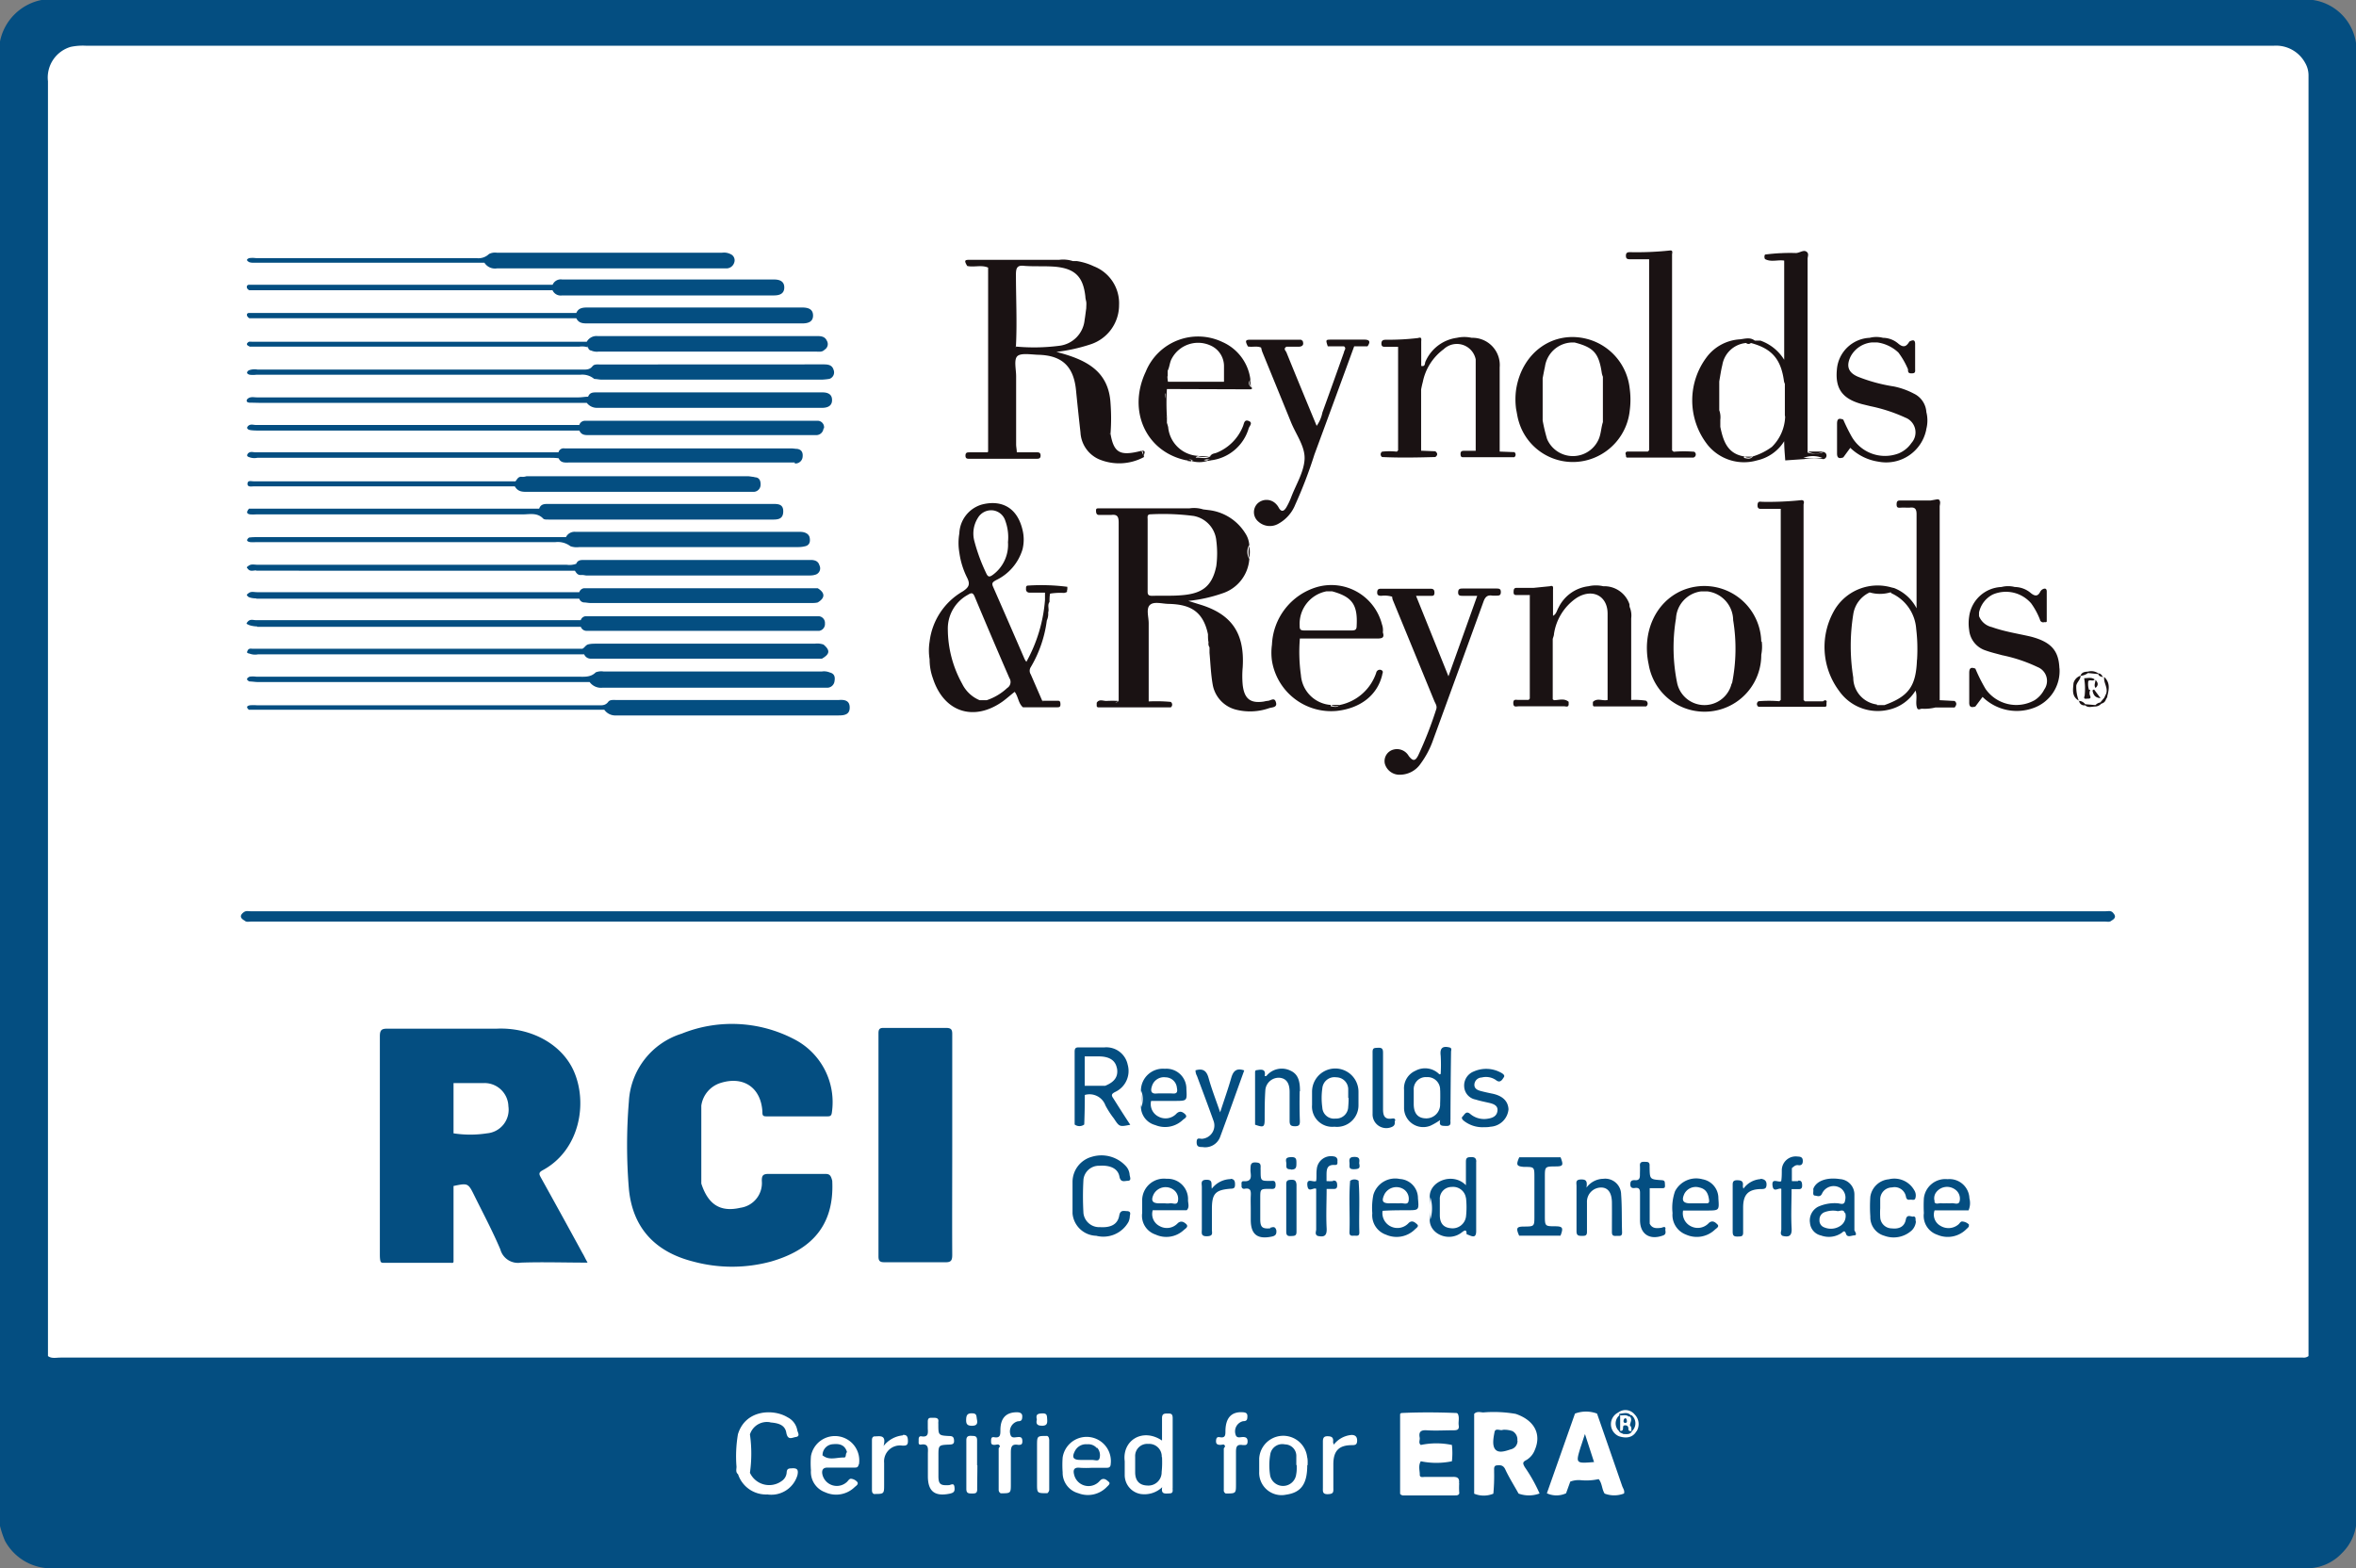
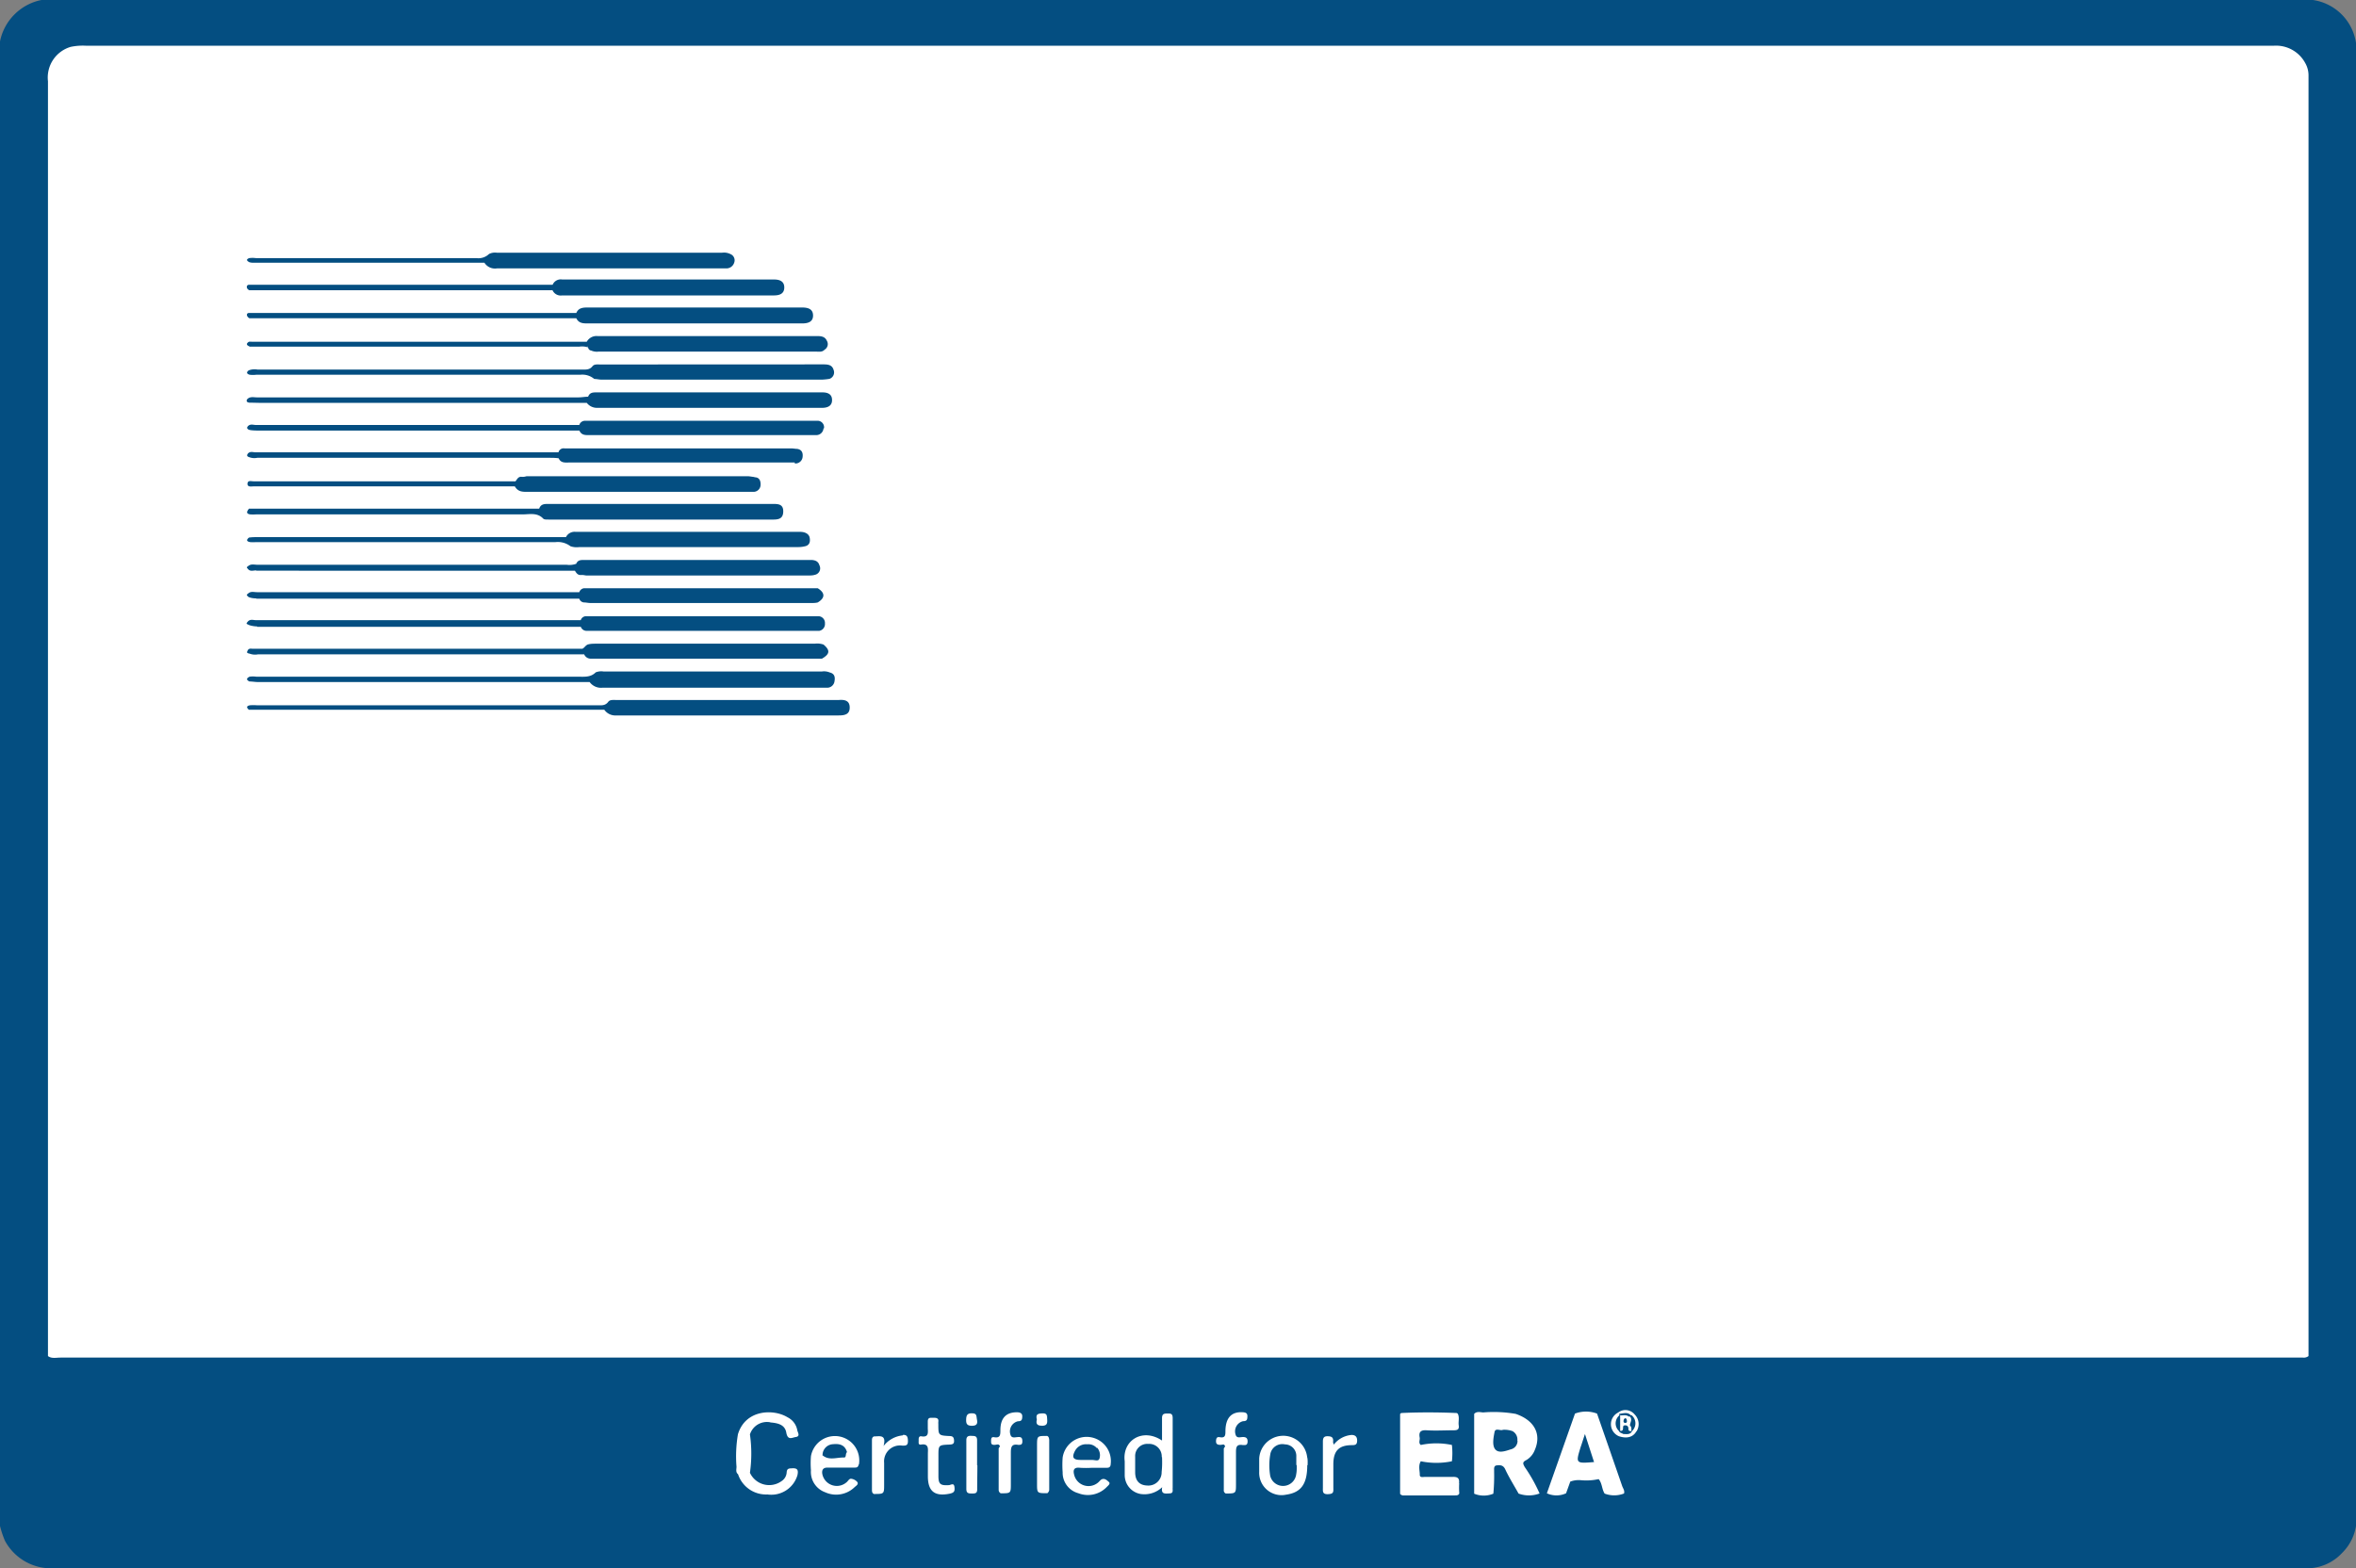
<svg xmlns="http://www.w3.org/2000/svg" viewBox="0 0 245.61 163.52">
  <rect x="0" y="0" width="245.61" height="163.52" fill="#808080" stroke="none" />
  <defs>
    <style>.cls-1,.cls-3{fill:#044e81;}.cls-2{fill:#fff;}.cls-2,.cls-3,.cls-4{fill-rule:evenodd;}.cls-4{fill:#1a1213;}</style>
  </defs>
  <title>logo reynolds</title>
  <g id="Layer_2" data-name="Layer 2">
    <g id="dms">
      <g id="reynolds-and-reynolds-dms-integration">
        <path id="reynolds-background-blue" class="cls-1" d="M245.61,4.48V159.1a5.08,5.08,0,0,1-1.47,2.83,5,5,0,0,1-3.73,1.58H5.51a5.47,5.47,0,0,1-5-2.88A10.53,10.53,0,0,1,0,159.1V4.32A5.51,5.51,0,0,1,4.32,0h236.8A5.31,5.31,0,0,1,245.61,4.48Z" />
        <path id="reynolds-background-white" class="cls-2" d="M5,141.38c0-.23,0-.46,0-.69q0-66.11,0-132.22A3.33,3.33,0,0,1,7.36,4.89,6.06,6.06,0,0,1,9,4.77H219.57q8.72,0,17.45,0a3.45,3.45,0,0,1,3.28,1.77,2.6,2.6,0,0,1,.36,1.32c0,.29,0,.57,0,.85V140.53c0,.28,0,.56,0,.85a.8.8,0,0,1-.58.16H6.31C5.86,141.54,5.38,141.67,5,141.38Z" />
-         <path id="reynolds-shape-blue" class="cls-3" d="M220.27,95.89l-.13.08c-.22.21-.49.11-.74.11H26.21c-.24,0-.52.1-.73-.11l-.13-.08c-.34-.24-.3-.49,0-.74s.53-.14.8-.14H219.47c.27,0,.57-.11.8.14S220.61,95.64,220.27,95.89Z" />
        <path id="reynolds-crest-blue" class="cls-1" d="M88.58,73.78c0,.73-.57.81-1.16.81q-11.58,0-23.17,0A1.4,1.4,0,0,1,63,74l-.62,0H26.64c-.23,0-.46,0-.69,0-.3-.25-.23-.42.13-.47a5.1,5.1,0,0,1,.69,0H62.23c.43,0,.86.08,1.18-.36.17-.23.51-.19.8-.19H87.45C88,72.94,88.59,73,88.58,73.78ZM26.08,53.63a4.43,4.43,0,0,0,.62,0H54.47c.74,0,1.53-.22,2.16.44.11.12.39.09.6.1s.67,0,1,0H80.46c.57,0,1.15,0,1.19-.78s-.44-.85-1-.85H57.16c-.4,0-.78,0-.95.49-.31,0-.62,0-.92,0H26.88c-.31,0-.61,0-.92,0C25.66,53.39,25.7,53.57,26.08,53.63ZM62.57,38c-.28,0-.62-.05-.8.18-.31.4-.71.35-1.12.35H26.84a1.69,1.69,0,0,0-.9.08h0c-.32.22-.18.39.09.46a2.92,2.92,0,0,0,.69,0q16.89,0,33.78,0a1.92,1.92,0,0,1,1.45.44c.25,0,.51.07.76.07h23a6.7,6.7,0,0,0,.76-.08.71.71,0,0,0,.43-.94c-.15-.52-.58-.57-1.05-.57ZM86.74,41.7c0-.6-.44-.79-1-.79H62.2c-.38,0-.72,0-.89.45-.33,0-.66.07-1,.07H26.79c-.3,0-.62-.09-.9.09s-.24.49.22.46L27,42H55.61l5.56,0a1.33,1.33,0,0,0,1,.52q11.76,0,23.53,0C86.32,42.52,86.75,42.29,86.74,41.7ZM26,33.18c.28,0,.56,0,.84,0H44.48l15.6,0c.26.55.75.54,1.25.54H83.62c.6,0,1.15-.15,1.14-.84s-.56-.82-1.16-.82H61.23c-.49,0-.93.05-1.15.57l-.85,0H26.88c-.31,0-.61,0-.92,0S25.67,33,26,33.18Zm0,37.87c.3,0,.61.06.91.06H60.62l.85,0a1.46,1.46,0,0,0,1.33.59q11.49,0,23,0h.38A.77.77,0,0,0,87,71c.07-.41,0-.77-.5-.89a1.53,1.53,0,0,0-.83-.1H62.93a1.55,1.55,0,0,0-.83.09c-.54.55-1.24.45-1.92.45H26.71a2.66,2.66,0,0,0-.69,0C25.75,70.68,25.6,70.85,26,71.05Zm59.9-26.39a.68.68,0,0,0-.74-.79c-.1,0-.2,0-.31,0H61.32c-.1,0-.2,0-.31,0a.62.62,0,0,0-.62.44c-.33,0-.67,0-1,0H26.7c-.29,0-.62-.15-.87.14-.11.14-.08.24.07.33s.59.1.89.11H52.85l7.55,0c.24.55.73.47,1.19.47H85A.76.76,0,0,0,85.85,44.66ZM26,30.26c.31,0,.62,0,.92,0H56.68c.31,0,.62,0,.92,0a.43.43,0,0,0-.13-.13.28.28,0,0,1,.13.13.93.93,0,0,0,1,.54H80.69c.59,0,1.07-.18,1.07-.83s-.49-.83-1.07-.83H58.61a.92.92,0,0,0-1,.55l-.92,0H26.88c-.31,0-.61,0-.92,0S25.64,30.12,26,30.26ZM59,56H26.87c-.31,0-.61,0-.92.05-.31.26-.22.41.13.47a4.06,4.06,0,0,0,.61,0q15.61,0,31.23,0a2.17,2.17,0,0,1,1.55.43,2,2,0,0,0,.91.09H83c.28,0,.56,0,.84-.07.54-.08.65-.46.57-.9s-.53-.62-1-.62H60A1,1,0,0,0,59,56Zm23.86-7.68a.75.75,0,0,0,.81-.67c.05-.41-.06-.77-.56-.85-.2,0-.41-.05-.61-.05H59.39c-.18,0-.36,0-.54,0a.55.55,0,0,0-.63.41c-.31,0-.61,0-.92,0H26.67c-.28,0-.62-.15-.85.16-.09.14-.08.26.1.32a1.53,1.53,0,0,0,.9.09H57.24c.33,0,.66,0,1,.05.23.52.69.44,1.12.44H82.85ZM26,27.34a1.7,1.7,0,0,0,.3.05H50.5a1.3,1.3,0,0,0,1.32.59H75.65a.85.85,0,0,0,.89-.6.7.7,0,0,0-.39-.89,1.52,1.52,0,0,0-.9-.14H51.81a1.39,1.39,0,0,0-.83.13,1.58,1.58,0,0,1-1.31.43h-23a2.72,2.72,0,0,0-.69,0C25.75,27,25.6,27.13,26,27.34Zm0,40.8a1.63,1.63,0,0,0,.9.08h33c.33,0,.67,0,1,0a.73.73,0,0,0,.62.45l.62,0H85c.23,0,.46,0,.69,0,.83-.48.87-.87.16-1.47a2,2,0,0,0-.91-.09H62.17c-.28,0-.56,0-.84.07s-.38.35-.62.46l-.23,0H26.38c-.19,0-.42-.08-.55.16S25.75,68.07,25.93,68.13Zm0-32c.28,0,.56,0,.84,0H60.4a2,2,0,0,1,.91.08.47.47,0,0,0-.14-.16.25.25,0,0,1,.14.16.37.37,0,0,0,.33.33,1.45,1.45,0,0,0,.75.11H85.09c.3,0,.62.07.87-.2a.68.68,0,0,0,.23-.95c-.2-.44-.62-.47-1-.47H62.32a1.16,1.16,0,0,0-1.15.59H26.25a1.85,1.85,0,0,0-.3,0C25.63,35.83,25.7,36,26,36.11Zm.75,26.28H59.39c.33,0,.66,0,1,0a.56.56,0,0,0,.48.39c.23,0,.46.06.69.06h23c.23,0,.46,0,.69-.06.78-.47.78-1,0-1.48-.2,0-.41,0-.61,0H61.48c-.21,0-.41,0-.61,0a.6.6,0,0,0-.48.41c-.33,0-.67,0-1,0H26.79c-.3,0-.62-.11-.89.11s-.17.19-.06.33S26.42,62.39,26.71,62.39Zm.08,2.93H59.55c.33,0,.67,0,1,0a.63.63,0,0,0,.63.42H85.34l.07,0A.72.72,0,0,0,86,65a.7.7,0,0,0-.61-.75c-.2,0-.41,0-.61,0H61.63c-.2,0-.41,0-.61,0a.59.59,0,0,0-.48.41c-.31,0-.61,0-.92,0H26.71c-.29,0-.62-.14-.87.14s-.1.24.05.33S26.49,65.31,26.79,65.31Zm-.1-5.85H59.93c.15.23.29.47.62.45s.41.05.61.05H84.27c.23,0,.45,0,.68-.07a.69.69,0,0,0,.47-1c-.12-.43-.48-.55-.91-.55H60.91c-.35,0-.68,0-.84.4a2.07,2.07,0,0,1-1,.1H26.82c-.3,0-.62-.1-.9.1s-.19.18-.09.32C26.07,59.62,26.4,59.47,26.69,59.47Zm51.94-9.74c.5,0,.64.38.62.8a.74.74,0,0,1-.76.72c-.18,0-.36,0-.54,0H55c-.54,0-1,0-1.33-.57l-6.18,0H26.85c-.15,0-.31,0-.46,0s-.61.1-.59-.28.39-.25.62-.25H53.74c.17-.21.28-.5.63-.47s.41-.06.61-.06H78C78.22,49.67,78.43,49.71,78.63,49.73ZM26,50.36h0Z" />
-         <path id="reynolds-rci-certified-interface" class="cls-3" d="M99.27,130.82c0,.58-.11.8-.75.78-2.11,0-4.22,0-6.33,0-.47,0-.61-.14-.61-.61q0-11.62,0-23.25c0-.42.1-.58.55-.57,2.16,0,4.32,0,6.49,0,.58,0,.66.21.65.72,0,3.83,0,7.67,0,11.5S99.25,127,99.27,130.82Zm18.25-4.55c-.34,0-.73-.17-.84.46-.16.92-.87,1.28-2,1.21a1.65,1.65,0,0,1-1.73-1.44,30.44,30.44,0,0,1,0-3.54,1.62,1.62,0,0,1,1.66-1.42c1.13-.08,1.94.29,2.09,1.13.12.63.51.46.84.44.48,0,.23-.42.22-.66a1.5,1.5,0,0,0-.36-.84,3.45,3.45,0,0,0-3.59-1,2.72,2.72,0,0,0-2,2.6c0,.49,0,1,0,1.46h0c0,.62,0,1.24,0,1.85a2.55,2.55,0,0,0,2.47,2.32,3,3,0,0,0,3.36-1.44,1.57,1.57,0,0,0,.14-.52C117.76,126.69,118,126.31,117.52,126.27ZM169,124.53a1.66,1.66,0,0,0-1.87-1.63,2.21,2.21,0,0,0-1.74.92c.09-.65,0-.87-.59-.85s-.45.36-.45.68c0,1.57,0,3.14,0,4.71,0,.45.19.49.55.49s.56,0,.54-.49c0-1,0-2,0-3a1.48,1.48,0,0,1,1.48-1.55c.72,0,1.11.56,1.12,1.56s0,2.06,0,3.09c0,.39.19.41.48.39s.59.11.58-.37C169.05,127.15,169.1,125.84,169,124.53ZM128.35,112.4c-.33,1.15-.73,2.27-1.15,3.57-.45-1.31-.89-2.43-1.21-3.59-.22-.79-.62-1-1.36-.79a1.2,1.2,0,0,0,.15.58c.58,1.56,1.17,3.12,1.73,4.69a1.39,1.39,0,0,1-1.2,1.87c-.27,0-.55-.17-.56.33s.23.53.61.53a1.66,1.66,0,0,0,1.85-1.09c.85-2.28,1.66-4.58,2.5-6.9C128.86,111.31,128.55,111.7,128.35,112.4ZM155.46,114c-.38-.08-.75-.16-1.12-.26s-.69-.28-.63-.74a.78.78,0,0,1,.75-.66,1.83,1.83,0,0,1,1.48.26c.47.39.69-.08.84-.3s-.19-.41-.39-.51a3.19,3.19,0,0,0-2.75-.08,1.57,1.57,0,0,0-1,1.59,1.45,1.45,0,0,0,1.2,1.34c.44.14.9.23,1.34.33s1,.25.93.84-.55.76-1.05.83a2.23,2.23,0,0,1-1.8-.51c-.44-.36-.59.1-.79.28s.08.41.22.51a3.14,3.14,0,0,0,2,.6c.23,0,.46,0,.69-.05a2,2,0,0,0,1.88-1.82C157.21,114.77,156.61,114.21,155.46,114Zm44,12.85c-.26,0-.67-.28-.78.3-.15.79-.76,1-1.46.92a1.21,1.21,0,0,1-1.21-1.17,7.51,7.51,0,0,1,0-.93h0c0-.31,0-.62,0-.92a1.24,1.24,0,0,1,1.23-1.25,1.2,1.2,0,0,1,1.45.95c.05.27.16.36.4.33s.46.1.57-.11a1,1,0,0,0-.11-.89,2.38,2.38,0,0,0-2.64-1.13,2.14,2.14,0,0,0-1.93,1.81,14.6,14.6,0,0,0,0,2.08,2,2,0,0,0,1.46,2,2.8,2.8,0,0,0,2.87-.57,1.5,1.5,0,0,0,.42-.89C199.64,127.13,199.81,126.8,199.41,126.83Zm-67,1.21c-.86.08-1.08-.1-1.08-.95s0-1.44,0-2.16c0-1,0-1,1-1,.3,0,.61.09.6-.43s-.28-.39-.56-.4c-1,0-1,0-1-1.09a3.37,3.37,0,0,1,0-.39c0-.34-.13-.41-.45-.44-.66-.07-.59.34-.61.77s.33,1.27-.73,1.18c-.29,0-.18.31-.2.49s.11.34.32.3c.69-.13.66.32.64.77s0,.88,0,1.31v1.16c0,1.53.7,2.06,2.21,1.74.42-.09.48-.29.46-.63C132.92,127.74,132.6,128,132.39,128Zm13-11.19c0-.26-.13-.28-.35-.25-.81.12-.93-.36-.93-1,0-2,0-3.92,0-5.87,0-.42-.13-.53-.53-.51s-.57,0-.56.49c0,1.05,0,2.11,0,3.17h0c0,1.08,0,2.16,0,3.24a1.43,1.43,0,0,0,2.08,1.32C145.49,117.28,145.39,117,145.4,116.84Zm38.1,6.06a2.4,2.4,0,0,0-1.81,1,1,1,0,0,1-.06-.28c.07-.49-.14-.6-.61-.6s-.45.27-.45.59c0,1.59,0,3.19,0,4.78,0,.43.15.51.53.5s.58,0,.56-.48c0-.84,0-1.69,0-2.54,0-1.37.54-1.92,1.9-1.93.39,0,.54-.08.54-.5S183.85,122.91,183.5,122.9Zm-55.23,0a2.54,2.54,0,0,0-2,1c-.09-.47.15-.93-.54-.93s-.49.43-.5.77c0,1.46,0,2.93,0,4.39,0,.37-.13.75.54.73s.51-.33.51-.69c0-.72,0-1.43,0-2.15,0-1.63.37-2,2-2.12.37,0,.41-.17.41-.46S128.69,122.91,128.27,122.9Zm6.26.08c-.35,0-.51.09-.5.47,0,.79,0,1.59,0,2.38s0,1.69,0,2.54c0,.37.11.49.48.47s.59,0,.59-.45c0-1.64,0-3.28,0-4.92C135.11,123,134.9,123,134.54,123Zm0-1.07c.54,0,.56-.25.56-.66s0-.66-.56-.64-.56.22-.5.56S133.94,121.92,134.54,121.91ZM86,122.39c-2,0-3.91,0-5.87,0-.6,0-.72.18-.71.74a2.6,2.6,0,0,1-2.23,2.79c-2.08.48-3.36-.31-4.08-2.52v-8.13a2.9,2.9,0,0,1,2-2.36c2.39-.76,4.23.48,4.37,3,0,.29,0,.49.4.48,2.14,0,4.27,0,6.41,0,.28,0,.39-.09.43-.39a7.38,7.38,0,0,0-4-7.69,14,14,0,0,0-11.66-.54,7.85,7.85,0,0,0-5.5,7.07,55.27,55.27,0,0,0,0,9.1c.38,4.06,2.72,6.57,6.68,7.58a15.52,15.52,0,0,0,8.16,0c3.42-1,6.63-3.11,6.36-8.41C86.61,122.49,86.45,122.39,86,122.39Zm49.52-8.62c0-.89-.1-1.75-1-2.15a2.06,2.06,0,0,0-2.51.57s-.09,0-.17,0c.15-.75-.32-.7-.81-.62-.18,0-.19.13-.19.26q0,2.71,0,5.43c.89.31,1,.26,1-.59s0-2,.07-3a1.4,1.4,0,0,1,1.53-1.3c.67.09,1,.56,1,1.49s0,2,0,3c0,.45.14.56.57.56s.51-.16.5-.55C135.47,115.83,135.47,114.8,135.49,113.77Zm26.65,14.08c-1.12,0-1.12,0-1.12-1.16v-3.92c0-1.15,0-1.15,1.12-1.16.78,0,.84-.12.52-.95h-4.31c-.35.79-.28.94.49,1,1.09,0,1.09,0,1.09,1.11v4c0,1.1,0,1.1-1.09,1.11-.77,0-.85.16-.5.95h4.31C163,128,162.91,127.86,162.13,127.85Zm11.46.29c0-.37-.3-.15-.46-.13-.48.06-.93.09-1.19-.43,0-1.23,0-2.46,0-3.7.38,0,.77,0,1.16,0s.45,0,.43-.36,0-.46-.4-.48c-1.18-.08-1.18-.11-1.2-1.3a1.85,1.85,0,0,1,0-.23c0-.4-.24-.37-.5-.38s-.53,0-.51.38,0,.62,0,.92,0,.67-.53.61c-.32,0-.46.07-.47.42s.18.44.47.4c.47-.07.55.16.54.57,0,.92,0,1.85,0,2.78,0,1.46,1,2.1,2.37,1.61C173.74,128.7,173.62,128.4,173.6,128.15Zm-24.51-1a4.11,4.11,0,0,0,0-2.31Zm-10.14-4a5.75,5.75,0,0,1-.69,0c0-.18,0-.36,0-.54,0-.64,0-1.21.89-1.14.33,0,.23-.26.25-.44s-.07-.41-.37-.45a1.49,1.49,0,0,0-1.79,1.34c-.06.41,0,.81-.06,1.22-.3.18-1-.38-.92.45s.63.19.92.36c0,1.41,0,2.82,0,4.23,0,.22-.17.51.14.68.7.16,1,0,.95-.82-.07-1.35,0-2.72,0-4.07.22,0,.45,0,.67,0s.43,0,.43-.36S139.3,123.05,138.95,123.09Zm-20-7.71a2.37,2.37,0,0,0,0-1.69Zm68.48,7.71a6.25,6.25,0,0,1-.66,0c0-.45,0-.9,0-1.35.19-.16.38-.36.67-.31s.48-.08.47-.46-.24-.43-.54-.44a1.45,1.45,0,0,0-1.65,1.42c0,.38,0,.77-.06,1.15-.3.17-1-.38-.91.44s.63.2.92.36c0,1.41,0,2.81,0,4.22,0,.22-.17.51.13.68.76.19,1-.08.94-.87-.07-1.34,0-2.68,0-4,.22,0,.45,0,.67,0s.43,0,.43-.36S187.8,123.05,187.45,123.09Zm-126.22,8.5c-2.38,0-4.66-.08-6.93,0a1.9,1.9,0,0,1-2.15-1.38c-.81-1.91-1.79-3.75-2.71-5.61-.64-1.3-.67-1.32-2.17-1q0,3.94,0,7.88c0,.18-.19.13-.3.13H40c-.12,0-.26,0-.32-.13s-.08-.45-.08-.67c0-7.61,0-15.21,0-22.82,0-.66.19-.8.81-.79,3.78,0,7.55,0,11.33,0,3.55-.17,6.78,1.57,8.05,4.36,1.51,3.32.68,8.3-3.22,10.4-.42.23-.39.39-.19.75q2.19,3.94,4.34,7.89C60.88,130.9,61,131.2,61.23,131.59ZM53,115.34a2.49,2.49,0,0,0-2.57-2.42c-1.05,0-2.1,0-3.15,0q0,2.62,0,5.24a11.36,11.36,0,0,0,3.49,0A2.47,2.47,0,0,0,53,115.34Zm64.82,1.93c-1.12.22-1.12.22-1.7-.66a9.23,9.23,0,0,1-.88-1.36,1.76,1.76,0,0,0-2.15-1.09q0,1.54-.06,3.08a.83.83,0,0,1-1,0c0-2.53,0-5.06,0-7.59,0-.4.15-.46.49-.45.87,0,1.74,0,2.61,0a2.27,2.27,0,0,1,2.43,1.8,2.41,2.41,0,0,1-1.29,2.84c-.42.21-.44.35-.19.7C116.65,115.45,117.23,116.36,117.83,117.27Zm-4.76-4.07,0,0h0Zm3.37-1.85c-.15-.78-.75-1.19-1.81-1.21-.51,0-1,0-1.54,0q0,1.53,0,3.06l2.14,0C116.23,112.79,116.6,112.21,116.44,111.35Zm34.77,5.41c0,.28.12.64-.41.63s-.78,0-.66-.61a7,7,0,0,1-1,.58,2,2,0,0,1-2.76-1.88c0-.61,0-1.23,0-1.85a2,2,0,0,1,1.2-2,2.09,2.09,0,0,1,2.37.27c.07.06.14.17.25.06a16.88,16.88,0,0,0,0-1.89c-.1-.79.18-1.05.94-.86.26.08.14.3.14.45Q151.22,113.23,151.21,116.77Zm-1.07-3.07a1.31,1.31,0,0,0-1.4-1.39,1.26,1.26,0,0,0-1.35,1.35c0,.26,0,.51,0,.77s0,.46,0,.69c0,1,.46,1.48,1.28,1.49a1.44,1.44,0,0,0,1.47-1.52C150.15,114.62,150.15,114.15,150.14,113.69Zm3.76,7.42c0,2.41,0,4.82,0,7.24,0,.89-.55.47-1,.33,0-.49-.14-.47-.5-.19-1.37,1.07-3.4.14-3.34-1.36a9.1,9.1,0,0,0,0-2.31c-.08-1.66,2.4-2.66,3.77-1.25,0-.82,0-1.64,0-2.46,0-.47.23-.46.56-.47S153.9,120.74,153.9,121.11Zm-1.07,3.79a1.35,1.35,0,0,0-1.49-1.15,1.23,1.23,0,0,0-1.23,1.31c0,.28,0,.56,0,.85h0c0,.26,0,.51,0,.77,0,.87.39,1.3,1.13,1.37a1.41,1.41,0,0,0,1.6-1.22A8.86,8.86,0,0,0,152.83,124.9Zm40.49,3.9c-.29,0-.73.27-.87-.17s-.31-.18-.46-.08a2.37,2.37,0,0,1-2.14.26,1.47,1.47,0,0,1-1.15-1.3,1.62,1.62,0,0,1,.83-1.69,4.16,4.16,0,0,1,2-.37c.28,0,.75.26.82-.26a1.2,1.2,0,0,0-.45-1.31,1.33,1.33,0,0,0-1.93.53c-.19.46-.53.26-.77.24s-.14-.36-.15-.57a.45.45,0,0,1,0-.15c.31-.81,1.4-1.21,2.76-1a1.61,1.61,0,0,1,1.52,1.64c0,.64,0,1.29,0,1.93h0c0,.59,0,1.18,0,1.77C193.42,128.47,193.63,128.77,193.32,128.8Zm-1-2.33c-.12-.5-.62-.11-.82-.22a2.53,2.53,0,0,0-1.31.14.82.82,0,0,0-.5.8.75.75,0,0,0,.51.78,1.77,1.77,0,0,0,1.63-.14A1.23,1.23,0,0,0,192.37,126.47Zm12.92,1.23c.12.19-.15.35-.28.49a2.74,2.74,0,0,1-3,.54,2.08,2.08,0,0,1-1.39-2.25,14.26,14.26,0,0,1,0-1.54,2.25,2.25,0,0,1,2.47-2,2.08,2.08,0,0,1,2.28,2,1.93,1.93,0,0,1-.09,1.25l-3.54,0a1.32,1.32,0,0,0,.59,1.6,1.6,1.6,0,0,0,1.88-.12c.15-.11.24-.38.48-.31A1.07,1.07,0,0,1,205.29,127.7Zm-3.58-2.41c.13.34.49.12.75.16a3.3,3.3,0,0,0,.54,0,2.64,2.64,0,0,0,.46,0c.3-.05.76.21.88-.18a1.16,1.16,0,0,0-.5-1.28,1.42,1.42,0,0,0-2,.41A1.06,1.06,0,0,0,201.7,125.29Zm-78,2.32c.31.29-.09.49-.25.64a2.67,2.67,0,0,1-2.94.46,2.06,2.06,0,0,1-1.39-2.24c0-.46,0-.92,0-1.38a2.27,2.27,0,0,1,2.55-2.19,2.12,2.12,0,0,1,2.23,2.22c0,.35.18.75-.14,1.06l-3.54,0a1.4,1.4,0,0,0,.7,1.64,1.54,1.54,0,0,0,1.91-.29C123.14,127.21,123.45,127.43,123.66,127.62Zm-2.79-2.15h.61a2.22,2.22,0,0,0,.46,0c.3-.07.75.23.86-.2a1.17,1.17,0,0,0-.4-1.18,1.41,1.41,0,0,0-2.11.41C119.95,125.17,120.12,125.46,120.87,125.46Zm26.86,2.18c.26.21-.08.39-.22.54a2.72,2.72,0,0,1-3,.55,2.14,2.14,0,0,1-1.44-2.23,7,7,0,0,1,.11-1.92,2.37,2.37,0,0,1,2.77-1.66,2,2,0,0,1,1.88,2c.11,1.26.11,1.25-1.09,1.26-.87,0-1.74,0-2.6.06a1.55,1.55,0,0,0,.82,1.61,1.58,1.58,0,0,0,1.91-.35C147.24,127.16,147.53,127.48,147.73,127.64Zm-.16-1.77-.05.06Zm.11-.22,0,.1A.48.48,0,0,0,147.68,125.66Zm-2.79-.2h.61a2.92,2.92,0,0,0,.46,0c.3-.05.77.2.88-.18a1.19,1.19,0,0,0-.5-1.28,1.41,1.41,0,0,0-2,.52C144,125.22,144.11,125.46,144.89,125.46ZM179,127.62c.31.26-.08.44-.23.59a2.74,2.74,0,0,1-3,.51,2.18,2.18,0,0,1-1.41-2.25,5.17,5.17,0,0,1,.26-2.27,2.48,2.48,0,0,1,2.87-1.25,2,2,0,0,1,1.65,2c.09,1.25.09,1.25-1.16,1.26l-2.52,0a1.5,1.5,0,0,0,.78,1.62,1.56,1.56,0,0,0,1.91-.33C178.53,127.18,178.83,127.45,179,127.62Zm-2.8-2.16h1.61c.23,0,.4,0,.36-.34-.08-.62-.27-1.15-1-1.31a1.34,1.34,0,0,0-1.57.64C175.27,125.16,175.45,125.46,176.24,125.46Zm-34.58-11.69c0,.49,0,1,0,1.47a2.24,2.24,0,0,1-2.51,2.23,2.11,2.11,0,0,1-2.33-2.27c0-.23,0-.46,0-.69s0-.46,0-.69a2.42,2.42,0,0,1,4.84,0Zm-1.07.7h0c0-.29,0-.57,0-.85a1.25,1.25,0,0,0-1.24-1.3,1.27,1.27,0,0,0-1.46,1.15,7.1,7.1,0,0,0,0,2,1.22,1.22,0,0,0,1.38,1.15,1.25,1.25,0,0,0,1.32-1.23A9.06,9.06,0,0,0,140.59,114.47Zm-17,1.71c.31.28-.11.45-.24.58a2.68,2.68,0,0,1-2.87.54,2,2,0,0,1-1.5-1.92,5.64,5.64,0,0,0,0-1.69,2.29,2.29,0,0,1,2.49-2.26,2.08,2.08,0,0,1,2.25,2.11c.07,1.23.07,1.23-1.13,1.24l-2.55,0a1.46,1.46,0,0,0,.76,1.63,1.56,1.56,0,0,0,1.91-.33C123.06,115.73,123.36,116,123.57,116.18ZM120.64,114a62.13,62.13,0,0,1,1.53,0c.49.06.62-.1.52-.59a1.2,1.2,0,0,0-1.18-1.09,1.3,1.3,0,0,0-1.42.92C119.92,113.74,120,114.09,120.64,114Zm21,9.11a.76.76,0,0,0-.89,0c-.15,1.79,0,3.58-.07,5.37,0,.43.27.35.52.35s.52.08.51-.35C141.65,126.69,141.78,124.9,141.63,123.11Zm-.44-2.49c-.46,0-.57.17-.52.57s-.16.72.47.71.63-.18.54-.64C141.74,120.9,141.76,120.61,141.19,120.62Z" />
-         <path id="reynolds-and-reynolds-dms" class="cls-4" d="M156,61.36h-3.55c-.27,0-.43.05-.44.38s.15.38.42.38c.5,0,1,0,1.57,0l-3,8.39-3.38-8.39h1.46c.23,0,.46.06.46-.32s-.17-.42-.47-.42h-5.08c-.29,0-.41.07-.42.38s.16.35.42.36a2.71,2.71,0,0,1,1.14.09,1.49,1.49,0,0,0,.05.3q2.17,5.27,4.33,10.54c.11.28.33.54.22.88a40.2,40.2,0,0,1-1.87,4.8c-.32.65-.57.64-1,.09a1.41,1.41,0,0,0-1.79-.6,1.24,1.24,0,0,0-.7,1.41A1.58,1.58,0,0,0,146,80.77a2.61,2.61,0,0,0,2.09-1.14,9.37,9.37,0,0,0,1.32-2.51q2.63-7.19,5.24-14.39c.18-.5.41-.72.93-.63a4.61,4.61,0,0,0,.46,0c.28,0,.42-.05.42-.38S156.29,61.36,156,61.36Zm-6.63.39v0h.05Zm38.62-14a2.61,2.61,0,0,1,2,0Zm2.42,25.46v.32c0,.13-.09.16-.2.16l-6.88,0a.33.33,0,0,1,0-.58,12.39,12.39,0,0,1,2.16,0l.15-.14q0-8.92,0-17.83c0-.7,0-1.39,0-2.09l-1.85,0c-.27,0-.59.08-.57-.39s.3-.34.54-.34a33.23,33.23,0,0,0,4.08-.18c.34.06.18.33.18.49q0,10.17,0,20.35l.14.14c.63,0,1.26,0,1.89,0C190.18,73,190.42,72.92,190.44,73.21ZM126.2,47.56c-.48.35-1,.11-1.55.16.1-.19.26-.12.36-.17Zm31.67-.42-1.53-.06c0-2.92,0-5.85,0-8.78a2.84,2.84,0,0,0-2.92-3.08,3.5,3.5,0,0,0-1.54,0,4.18,4.18,0,0,0-3.26,2.44c-.11.18,0,.6-.46.49,0-.84,0-1.69,0-2.53,0-.2.1-.53-.32-.38a25.91,25.91,0,0,1-3.27.18c-.28,0-.56,0-.56.4s.29.33.52.34h1.22c0,.33,0,.67,0,1q0,4.9,0,9.79l-.13.14a6.89,6.89,0,0,0-1.54,0,.34.34,0,0,0,0,.56c1.85.09,3.7.05,5.55,0,.27-.2.25-.4,0-.6l-1.48-.06q0-3.19,0-6.39c.05-.25.1-.5.17-.75a5.62,5.62,0,0,1,2.18-3.44,2,2,0,0,1,3.34,1.06q0,4.76,0,9.53H152.7c-.25,0-.45,0-.44.35s.16.32.39.32l5.21,0A.33.33,0,0,0,157.86,47.13Zm-9.67-.06h0l0,0v0Zm0,0h0l0,0Zm5.69,0h0v0h0l0,0Zm36.15,0a1.54,1.54,0,0,1-1.54,0ZM130.21,58.23a1.46,1.46,0,0,1,0-1.39A3,3,0,0,1,130.21,58.23Zm12-22.82c-1.13,0-2.26,0-3.39,0-.63,0-.63,0-.4.7h1.69c.29.22,0,.43,0,.61Q139,39.86,137.86,43a3.6,3.6,0,0,1-.6,1.4c-1.07-2.58-2.12-5.12-3.15-7.66-.07-.17-.36-.38,0-.59.41,0,.82,0,1.23,0s.64-.17.45-.63c-.06,0-.12-.1-.18-.1-1.76,0-3.52,0-5.28,0-.51,0-.54.12-.24.7.45.1.94-.08,1.38.12a3.6,3.6,0,0,0,.12.44c1,2.45,2,4.89,3,7.35.52,1.28,1.48,2.53,1.41,3.85s-.87,2.6-1.37,3.89a7.36,7.36,0,0,1-.52,1.11c-.24.41-.53.58-.83,0a1.59,1.59,0,0,0-.28-.36,1.36,1.36,0,0,0-1.93,0,1.28,1.28,0,0,0,.11,1.86,1.78,1.78,0,0,0,2.08.23,3.94,3.94,0,0,0,1.77-2,47.18,47.18,0,0,0,2-5.23q2.08-5.63,4.14-11.27l1.39,0C142.88,35.65,142.82,35.4,142.2,35.41Zm-3.62.33h0l0,0h0Zm1.05,37.75c-.26.33-.59.17-.91.15,0,0,0,0,0-.07a.31.31,0,0,1,0-.07Zm61.17-28.7a4.26,4.26,0,0,1-5,3.34,5.34,5.34,0,0,1-2.92-1.44l-.73,1c-.42.14-.66.1-.65-.45,0-1,0-2,0-3.06,0-.55.22-.6.65-.43a18.7,18.7,0,0,0,.88,1.78,4,4,0,0,0,4.87,1.75,3,3,0,0,0,1.36-1.1,1.65,1.65,0,0,0-.64-2.64A16.73,16.73,0,0,0,195,42.35l-.9-.22c-2-.54-2.79-1.58-2.61-3.56a3.59,3.59,0,0,1,3.42-3.35,2.8,2.8,0,0,1,1.39,0,2.48,2.48,0,0,1,1.6.61c.55.46.85.29,1.15-.22.36-.18.62-.24.6.33,0,.84,0,1.69,0,2.53,0,.19.06.43-.26.45s-.51,0-.48-.41a8.19,8.19,0,0,0-1-1.75,4,4,0,0,0-2.22-1.06h-.54a2.8,2.8,0,0,0-2.21,1.44c-.5,1-.29,1.71.78,2.15a17.2,17.2,0,0,0,3.7,1,7.68,7.68,0,0,1,2.08.74,2.29,2.29,0,0,1,1.32,1.93A3.57,3.57,0,0,1,200.8,44.79Zm13.89,24.89A4.09,4.09,0,0,1,212,73.81a5.08,5.08,0,0,1-5.32-1.15l-.75,1c-.42.13-.66.08-.64-.46,0-1,0-2,0-3.05,0-.54.21-.6.64-.44A17.31,17.31,0,0,0,207,71.84,3.91,3.91,0,0,0,212.11,73a2.81,2.81,0,0,0,1-1.11,1.55,1.55,0,0,0-.69-2.34,16,16,0,0,0-3.71-1.24c-.57-.16-1.15-.29-1.7-.49a2.49,2.49,0,0,1-1.73-2.15,4.58,4.58,0,0,1,0-1.37,3.54,3.54,0,0,1,3.37-3.1,2.77,2.77,0,0,1,1.39,0,2.62,2.62,0,0,1,1.68.64c.5.4.77.28,1-.2l.11-.13c.24-.18.53-.24.54.14,0,1,0,2.08,0,3.12,0,.12-.15.1-.25.09a.34.34,0,0,1-.46-.27,7.59,7.59,0,0,0-.91-1.68,3.47,3.47,0,0,0-4-.93,2.74,2.74,0,0,0-1.44,1.88v.37a1.87,1.87,0,0,0,1.34,1.15c1.33.48,2.73.68,4.09,1C213.85,66.94,214.62,67.85,214.69,69.68ZM119.24,47.57,119,47C119.57,46.93,119.22,47.35,119.24,47.57Zm6.69.48-.44-.08c.31-.12.52-.15.71.05Zm-2.19,0a.5.5,0,0,1,.47-.12s.09.06.13.09l-.19.08Zm6.66-7.7a.51.51,0,0,1-.05-.76C130.36,39.8,130.38,40.06,130.4,40.31ZM133,73.18c-.15-.51-.56-.11-.85-.11a2.63,2.63,0,0,0-.38.07c-1.42.22-2.05-.28-2.22-1.73a10.07,10.07,0,0,1,0-1.84C129.77,66,128.39,64,125,63l-1.12-.35a15.57,15.57,0,0,0,3.53-.78,4.07,4.07,0,0,0,2.83-3.59,2.9,2.9,0,0,1,0-1.39,2.55,2.55,0,0,0-.42-1.29A5.18,5.18,0,0,0,126,53.18l-.57-.07A3.15,3.15,0,0,0,124,53l-9.48,0c-.13,0-.26,0-.26.2s0,.5.34.49.83,0,1.23,0c.67-.09.79.2.79.81,0,2.93,0,5.86,0,8.79q0,4.9,0,9.79a.38.38,0,0,1-.35.15,1.56,1.56,0,0,0,.35-.15,11.76,11.76,0,0,0-1.29,0c-.34,0-.75-.22-1,.19v.31c0,.12.09.17.2.17l7.52,0a.35.35,0,0,0,0-.57,16.36,16.36,0,0,0-2.3-.05c0-2.72,0-5.43,0-8.15,0-.66-.29-1.52.13-1.91s1.27-.12,1.93-.11c2.09.05,3.59.62,4.12,3.17,0,.29,0,.57.06.85a.68.68,0,0,0,.1.51c0,.19,0,.38,0,.57.1,1.1.14,2.21.33,3.3A3.28,3.28,0,0,0,128.9,74a6,6,0,0,0,3.41-.17C132.64,73.73,133.21,73.77,133,73.18Zm-12.9-11.06c-.39,0-.47-.14-.46-.49,0-2.49,0-5,0-7.47,0-.24-.09-.55.33-.54a24.73,24.73,0,0,1,4.45.17,2.89,2.89,0,0,1,2.38,2.59,10.21,10.21,0,0,1,0,2.62c-.45,2.27-1.63,2.93-3.79,3.07C122.08,62.14,121.11,62.09,120.13,62.12ZM119,47c-2.17.55-2.88.29-3.23-1.78a21,21,0,0,0,0-3.19c-.2-3.44-2.67-4.57-5.64-5.34a18,18,0,0,0,3.53-.78,4.3,4.3,0,0,0,3-4.1,4.13,4.13,0,0,0-2.64-4.05,6.31,6.31,0,0,0-1.76-.54l-.42,0a3.24,3.24,0,0,0-1.43-.13c-3.13,0-6.26,0-9.39,0-.48,0-.5.11-.19.64.72.16,1.48-.14,2.18.17q0,9.57,0,19.15a.07.07,0,0,0,0,.11h-1.92c-.25,0-.44,0-.44.35s.24.32.46.32h6.92c.23,0,.45,0,.45-.33s-.2-.35-.45-.34H106c0-.28-.07-.56-.07-.84q0-3.55,0-7.1c0-.72-.25-1.71.12-2.08s1.46-.17,2.22-.15c2.45.07,3.65,1.21,3.9,3.66q.22,2.22.47,4.45a3.24,3.24,0,0,0,1.92,2.78,5.44,5.44,0,0,0,4.72-.24C119.1,47.4,119.27,47.08,119,47Zm-7.39-19.75h0a.12.12,0,0,1-.05-.06Zm-3.41,20.23h0Zm-2.28-11.34c-.05,0-.07,0-.07,0h0s0,0,.06.05a.08.08,0,0,0,0-.09c.13-2.49,0-5,0-7.48,0-.68.13-1,.88-.9,1.07.08,2.16,0,3.24.09,2.07.2,2.9,1.07,3.12,3.13,0,.18.06.35.09.53s0,.44,0,.67c-.06.4-.1.81-.17,1.21a3,3,0,0,1-2.64,2.7A20.52,20.52,0,0,1,105.88,36.13Zm9.75,9.05c0-.13,0-.26,0-.39,0,.15,0,.29,0,.44h0S115.62,45.2,115.62,45.18Zm-4.4,16.3c0-.1,0-.21,0-.31a21.17,21.17,0,0,0-4.08-.13c-.27,0-.22.22-.23.39s.12.35.37.35l1.61,0c0,.25,0,.51,0,.76A15.82,15.82,0,0,1,107,69a2,2,0,0,1-.18-.27c-1.09-2.52-2.17-5-3.29-7.55-.19-.42,0-.51.3-.69a5.23,5.23,0,0,0,2.77-3.23,4.24,4.24,0,0,0,0-2c-.6-2.56-2.43-3.14-4.27-2.65a3.26,3.26,0,0,0-2.32,3,5.94,5.94,0,0,0,0,2,8.33,8.33,0,0,0,.81,2.62c.35.7.18,1-.44,1.42a7,7,0,0,0-3.47,5.24,5.8,5.8,0,0,0,0,1.85,5.8,5.8,0,0,0,.35,2c1.14,3.51,4.26,4.53,7.27,2.39.44-.32.84-.69,1.25-1,.39.52.37,1.19.86,1.61l3.53,0c.24,0,.39,0,.38-.33s-.1-.36-.36-.35c-.51,0-1,0-1.54,0a.67.67,0,0,0,.16.13.33.33,0,0,1-.16-.13l-1.19-2.74a.7.7,0,0,1,0-.77,12.74,12.74,0,0,0,1.67-4.86,1.66,1.66,0,0,0,.14-.84c.13-.35-.11-.75.14-1.09,0-.29,0-.58.06-.87a6.84,6.84,0,0,1,1.47-.07C111.07,61.76,111.31,61.81,111.23,61.48ZM101.94,54a1.61,1.61,0,0,1,1.57-.79,1.56,1.56,0,0,1,1.29,1.08,5,5,0,0,1,.28,2.23,3.89,3.89,0,0,1-1.55,3.39c-.33.24-.52.32-.73-.17a18.75,18.75,0,0,1-1.22-3.31A3.05,3.05,0,0,1,101.94,54ZM105,71.73A5.81,5.81,0,0,1,102.87,73l-.75,0a3.53,3.53,0,0,1-1.81-1.7,11.82,11.82,0,0,1-1.5-5.66,4,4,0,0,1,2.08-3.62c.36-.22.53-.27.72.19q1.78,4.26,3.62,8.49A.74.74,0,0,1,105,71.73Zm5.27,1.66h0Zm-.91-11.58,0,0,0,0Zm-.48,0h0Zm94.85,11.27L202.21,73c0-.31,0-.61,0-.92q0-9.62,0-19.25c0-.25.16-.56-.12-.77h-.15l-.67.12-.26,0-2.85,0c-.26,0-.43,0-.44.37s.12.4.41.38.62,0,.92,0c.63-.09.76.17.75.76,0,3,0,5.91,0,8.86v.87a4.48,4.48,0,0,0-2.34-2.11l-.26-.06a5.23,5.23,0,0,0-5.89,2.24,7.65,7.65,0,0,0,.42,8.55A4.91,4.91,0,0,0,196.87,74a4.39,4.39,0,0,0,2.82-2c.24.69-.07,1.32.2,1.89.16.15.31,0,.46,0a4.69,4.69,0,0,0,1.42-.13l2,0C204,73.47,204,73.27,203.75,73.07Zm-3.89-4.27c-.1,2.73-.86,3.79-3.38,4.7h-.73l-.06,0s0,0,0-.06a2.83,2.83,0,0,1-2.47-2.81,20.72,20.72,0,0,1,0-6.59,3,3,0,0,1,1.7-2.28l-.05,0,.08,0a3.82,3.82,0,0,0,2.1,0l.12,0s0,0,0,.07a4.41,4.41,0,0,1,2.61,3.72A17.61,17.61,0,0,1,199.85,68.79Zm2.08,4h0Zm-20.08-25.2h.88c-.27.31-.59.2-.91.13a.14.14,0,0,1,0-.07Zm8.14-.43a2.47,2.47,0,0,1-1.54,0c0-.31,0-.62,0-.92q0-9.63,0-19.27c0-.25.18-.56-.13-.76s-.71.14-1.08.15a20.2,20.2,0,0,0-3.23.16.49.49,0,0,0,0,.47c.64.35,1.34.05,2,.16q0,5.17,0,10.34a4.77,4.77,0,0,0-2.48-2l-.59,0h0c-.49-.38-1-.19-1.56-.13a4.68,4.68,0,0,0-3.33,1.7,7.5,7.5,0,0,0,0,9.33A4.88,4.88,0,0,0,183.17,48,4.47,4.47,0,0,0,186,46c0,.76.07,1.36.11,2l1.89-.13s0,0,.07,0a5,5,0,0,1,2,0A.35.35,0,0,0,190,47.12Zm-4.28-20.72s0,0,0,0h0S185.7,26.34,185.72,26.39Zm.4,17a4.66,4.66,0,0,1-1.38,3.13,6.53,6.53,0,0,1-2,1,.82.82,0,0,1-.88,0c-1.77-.28-2.2-1.63-2.5-3.09,0-.25,0-.49,0-.73a2.15,2.15,0,0,0-.11-1q0-1.52,0-3c.1-.57.18-1.15.32-1.71a2.76,2.76,0,0,1,2.48-2.3h0a.37.37,0,0,0,.5,0h0v0c2.2.59,3.14,1.69,3.45,4a1.25,1.25,0,0,0,.09.26l0,0h0c0,.4,0,.8,0,1.19s0,.73,0,1.09,0,.69,0,1h0ZM171.61,73.65l-5.35,0c-.11,0-.19,0-.2-.16s0-.21,0-.31c.46-.45,1-.07,1.53-.2,0-3,0-6,0-9,0-1.91-1.65-2.68-3.28-1.61A5.52,5.52,0,0,0,162,66.1c0,.17-.09.35-.13.52q0,3.15,0,6.29L162,73c.51,0,1.06-.23,1.53.17v.31c-.06.28-.29.16-.44.16q-2.39,0-4.79,0c-.22,0-.53.14-.54-.32s.27-.35.52-.35h1.08l.12-.14q0-4.9,0-9.79c0-.33,0-.67,0-1a.38.38,0,0,1,.15.11.27.27,0,0,0-.15-.11c-.44,0-.87,0-1.31,0-.24,0-.39,0-.38-.33s.07-.43.39-.42c.57,0,1.13,0,1.7,0l1.69-.17c.42-.13.33.18.33.39,0,.9,0,1.79,0,2.69.36-.17.4-.57.58-.86a4,4,0,0,1,3.12-2.22,3.46,3.46,0,0,1,1.54,0A2.77,2.77,0,0,1,169.87,63c0,.14,0,.27.07.41a2.31,2.31,0,0,1,.11,1.06q0,4.26,0,8.51a7.8,7.8,0,0,1,1.53.07A.35.35,0,0,1,171.61,73.65Zm12-6.76a5.94,5.94,0,0,0-8.31-5.3c-2.75,1.23-4.14,4.37-3.43,7.67a5.91,5.91,0,0,0,11.74-1A4.28,4.28,0,0,0,183.66,66.89Zm-3.09,4.37a2.91,2.91,0,0,1-5.68-.05,18.37,18.37,0,0,1-.12-6.73,3,3,0,0,1,2.6-2.82h.7a3.06,3.06,0,0,1,2.66,3A18.29,18.29,0,0,1,180.56,71.26ZM169.89,40.48a6,6,0,0,0-4.32-5.11c-3.58-1-6.92,1.33-7.52,5.27a7.55,7.55,0,0,0,0,2c.09.42.14.86.27,1.27a5.87,5.87,0,0,0,7,4.1,6,6,0,0,0,4.58-5.22A8.62,8.62,0,0,0,169.89,40.48Zm-3.25,5.36a2.93,2.93,0,0,1-5.36-.07,17.55,17.55,0,0,1-.46-1.93q0-2.21,0-4.41c.08-.4.15-.8.24-1.2a2.94,2.94,0,0,1,2.71-2.52h.39c2,.52,2.52,1.12,2.83,3.21a2.24,2.24,0,0,0,.11.36c0,.29,0,.59,0,.89q0,1.55,0,3.1c0,.25,0,.49,0,.74C166.91,44.59,166.91,45.25,166.64,45.84ZM144,69.86a.38.38,0,0,0-.53.28,5.07,5.07,0,0,1-3.8,3.36.83.83,0,0,1-.89,0,3.36,3.36,0,0,1-3.16-3.11,17.17,17.17,0,0,1-.11-3.82c2.71,0,5.41,0,8.12,0,.54,0,.69-.15.53-.64a1.79,1.79,0,0,0-.09-.83,5.45,5.45,0,0,0-6.79-3.89,6.55,6.55,0,0,0-4.68,6,6.12,6.12,0,0,0,0,1.68,6.25,6.25,0,0,0,6.74,5.23c2.49-.27,4.24-1.64,4.75-3.74C144.1,70.2,144.28,70,144,69.86Zm-5.68-8.21h.55c2.09.57,2.68,1.39,2.56,3.59,0,.35-.1.49-.48.49q-2.49,0-5,0c-.37,0-.47-.11-.46-.48A3.45,3.45,0,0,1,138.29,61.65Zm-7.92-21.06c.21-.07.11-.17,0-.28a.84.84,0,0,1-.05-.76,4.94,4.94,0,0,0-2.91-3.89,5.89,5.89,0,0,0-8,3.1c-1.93,4.09.05,8.39,4.27,9.24a1,1,0,0,1,.45-.05c.07,0,.15,0,.18.09-.08-.11-.15-.07-.21,0a2.84,2.84,0,0,0,1.78,0c0-.1-.16-.05-.23-.11a.83.83,0,0,0,.22,0,.41.41,0,0,1,.28.07,4.69,4.69,0,0,0,4-3.36c.08-.22.46-.57,0-.75s-.48.23-.59.52a4.94,4.94,0,0,1-2.73,2.78c-.23.1-.51.08-.66.33a2.67,2.67,0,0,1-1.27.07l0,0,0-.06a3.3,3.3,0,0,1-3.15-3,3.83,3.83,0,0,0-.13-.44c0-.2,0-.4,0-.6h-.12v0h0a.18.18,0,0,0,.12,0,23.26,23.26,0,0,1,0-2.93Zm-8.87.46c0,.19,0,.38,0,.57v-.07C121.49,41.37,121.48,41.2,121.49,41Zm.06,2.47a.16.16,0,0,1-.05-.07v-.05s0-.06,0-.09v0s0,0,0,.07a.36.36,0,0,1,0,.08Zm.14-4.28c0-.2,0-.39,0-.59.21-.41.2-.88.44-1.29a3.11,3.11,0,0,1,4-1.35,2.35,2.35,0,0,1,1.43,2.11c0,.56,0,1.12,0,1.68h-5.84C121.72,39.6,121.71,39.42,121.7,39.23Zm54.85,8.47-6.87,0c-.11,0-.2,0-.2-.16s-.17-.38.12-.47l2.16,0,.13-.14q0-8.41,0-16.82c0-1,0-2.06,0-3.09-.66,0-1.33,0-2,0-.27,0-.42-.05-.42-.37s.17-.37.43-.37a32.69,32.69,0,0,0,4.21-.18c.29,0,.17.28.17.43q0,10.21,0,20.42l.17.14a12.35,12.35,0,0,1,2.14,0A.33.33,0,0,1,176.55,47.7Zm43.12,24.93-.16.28a.62.62,0,0,1-.48.44.9.9,0,0,1-.62.3c-.37,0-.75.17-1.07-.13a.53.53,0,0,1-.63-.46.88.88,0,0,1,.64.35l1.07.09a.89.89,0,0,1,.5-.27l.42-.5.2-.44,0,.09a.18.18,0,0,0,0-.09c.2-.61-.3-1.13-.21-1.72C220,71.16,219.87,71.89,219.67,72.63Zm-3,.4c-.75-.44-.59-1.14-.54-1.81a1.1,1.1,0,0,1,.73-.78c.13-.38.45-.41.78-.43a1.27,1.27,0,0,1,1.08.19c.3,0,.37.23.5.41-.18-.1-.44-.07-.5-.34l-1.08-.11a1.51,1.51,0,0,1-.77.29c0,.38-.35.61-.45,1A4.06,4.06,0,0,0,216.69,73Zm1-2a1.93,1.93,0,0,0,.08.89.22.22,0,0,1,.13,0,.73.73,0,0,0,0,.66c.09.23-.1.26-.25.25s-.52.13-.34-.3a6.59,6.59,0,0,0-.05-1.83c.38,0,.76-.13,1.1.13C218.16,71.1,217.83,70.76,217.67,71.07Zm.46.92.14-.08.68.91C218.33,72.74,218.23,72.37,218.14,72Zm.29-.24c-.19-.28,0-.56,0-.84C218.75,71.19,218.77,71.47,218.43,71.74Z" />
        <path id="reynolds-certified-for-era" class="cls-2" d="M99,155.73c-1.54.31-2.26-.23-2.27-1.79v-1.16c0-.41,0-.82,0-1.23s.15-1.08-.71-.94c-.33.05-.24-.25-.25-.44s0-.47.29-.42c.76.12.68-.37.66-.84,0-.23,0-.47,0-.7,0-.48.3-.38.57-.39s.59,0,.53.41a1.69,1.69,0,0,0,0,.23c0,1.18,0,1.2,1.16,1.26.38,0,.47.16.48.51s-.23.37-.5.38c-1.13.05-1.13.06-1.13,1.2,0,.7,0,1.39,0,2.08,0,.86.22,1,1.08.95.2,0,.53-.29.59.18S99.46,155.63,99,155.73Zm41.86-6.12a2.61,2.61,0,0,0-1.81,1,.92.92,0,0,1-.08-.26c.06-.48-.13-.61-.6-.61s-.46.34-.46.66c0,1.56,0,3.13,0,4.7,0,.36-.07.7.52.68s.58-.21.57-.64c0-.82,0-1.64,0-2.47,0-1.4.57-2,1.94-2,.37,0,.54-.06.54-.49S141.23,149.59,140.86,149.61Zm-39,3.15c0-.87,0-1.74,0-2.61,0-.48-.29-.43-.6-.45s-.52.06-.52.45c0,1.69,0,3.38,0,5.08,0,.45.21.48.57.48s.58,0,.56-.49C101.87,154.4,101.89,153.58,101.89,152.76Zm-.55-4.11c.51,0,.62-.21.54-.63s0-.66-.52-.67-.6.24-.61.68S100.84,148.65,101.34,148.65Zm-7.2,1a2.91,2.91,0,0,0-2,1.11c.33-1.25-.43-1-1-1-.21.08-.21.27-.21.45v5.09c0,.18,0,.36.2.46,1.07,0,1.07,0,1.07-1,0-.75,0-1.5,0-2.24a1.66,1.66,0,0,1,1.91-1.8c.34,0,.57,0,.57-.46S94.55,149.58,94.14,149.6Zm14.47-1c.49,0,.62-.16.59-.62s0-.69-.53-.67-.66.15-.55.64C108,148.36,108.05,148.65,108.61,148.64Zm.53,1.06c-1,0-1,0-1,1.06v3.91c0,1,0,1,1.07,1a.25.25,0,0,0,.09-.09.42.42,0,0,0,.11-.3q0-2.58,0-5.17C109.36,150,109.36,149.77,109.14,149.7Zm20.39.12c-.21,0-.48.11-.64-.13a1.09,1.09,0,0,1,.73-1.53c.41,0,.44-.17.45-.5s-.17-.41-.47-.43c-1.18-.08-1.8.57-1.82,1.94,0,.43,0,.77-.59.66-.31-.06-.38.12-.39.4s.11.39.41.4.42-.15.53.14c0,.09-.13.18-.13.26,0,1.43,0,2.86,0,4.29a.36.36,0,0,0,.2.38c1.07,0,1.07,0,1.07-1s0-2.21,0-3.31c0-.54.07-.84.7-.74.25,0,.5.06.51-.36S129.84,149.82,129.53,149.82Zm-23.39,0c-.24,0-.54.13-.72-.12a1.09,1.09,0,0,1,.72-1.53c.4,0,.45-.16.46-.5s-.24-.43-.54-.44c-1.13,0-1.73.58-1.74,1.85,0,.49,0,.87-.66.75-.3-.05-.31.17-.31.4s0,.39.31.4.46-.16.61.13c0,.09-.13.17-.13.26,0,1.43,0,2.86,0,4.29a.41.41,0,0,0,.09.27h0s.07.07.12.1c1.06,0,1.06,0,1.06-1s0-2.16,0-3.24c0-.6.09-.93.77-.81.25,0,.43,0,.43-.36S106.48,149.81,106.14,149.82Zm-25.82-1.53c.74.06,1.53.2,1.68,1.06s.62.51,1,.46c.5-.08.17-.49.14-.74a1.87,1.87,0,0,0-1-1.31c-1.47-.91-4.4-.82-5.18,1.76a13.66,13.66,0,0,0-.15,3.39c0,.26-.11.57.16.78A3.07,3.07,0,0,0,80,155.81a2.84,2.84,0,0,0,3.13-2c.14-.63-.06-.77-.64-.72-.31,0-.46.08-.48.42a1.16,1.16,0,0,1-.52.9,2.21,2.21,0,0,1-3.31-.86,14.24,14.24,0,0,0,0-4A1.86,1.86,0,0,1,80.32,148.29Zm71.81,6.35c.07-.56-.17-.69-.69-.67-1,0-1.91,0-2.86,0-.2,0-.55.11-.54-.24s-.18-.95.11-1.39a8,8,0,0,0,3.24,0,7.73,7.73,0,0,0,0-1.7,7.88,7.88,0,0,0-3.24,0c-.28-.21-.07-.51-.12-.77-.11-.58.1-.8.73-.76.94.06,1.89,0,2.83,0,.4,0,.57-.11.51-.51s.1-.81-.09-1.2c0,0-.08-.09-.12-.09-1.93-.08-3.86-.09-5.79,0,0,0-.07.06-.11.1q0,4.16,0,8.33a.44.44,0,0,0,.41.16h5.31c.18,0,.37,0,.45-.21A7.15,7.15,0,0,1,152.12,154.64Zm8.37,1.07a3.18,3.18,0,0,1-2.16,0c-.47-.85-1-1.68-1.4-2.55-.21-.43-.52-.43-.88-.39s-.25.43-.27.66a19.82,19.82,0,0,1-.08,2.29,2.62,2.62,0,0,1-2,0q0-4.16,0-8.32c.27-.29.63-.17.94-.15a13.3,13.3,0,0,1,3.39.15c1.94.66,2.7,2.09,2,3.74a2.07,2.07,0,0,1-.92,1.09c-.42.21-.31.39-.14.71A16.24,16.24,0,0,1,160.5,155.71Zm-2.29-5.51a1,1,0,0,0-.5-1,2.46,2.46,0,0,0-1-.14c-.26.14-.79-.25-.88.25s-.28,1.36.08,1.79,1.06.18,1.61,0A.9.9,0,0,0,158.2,150.2Zm11.1,5.51a2.82,2.82,0,0,1-2,0c-.3-.47-.25-1.07-.62-1.51a6,6,0,0,1-1.9.11,2.51,2.51,0,0,0-1.06.15l-.44,1.22a2.4,2.4,0,0,1-2,0l2.93-8.31a3.26,3.26,0,0,1,2.3,0q1.32,3.79,2.63,7.58C169.22,155.21,169.39,155.43,169.3,155.71Zm-3.1-3.28-.95-2.93c-.2.59-.32,1-.44,1.33C164.25,152.59,164.25,152.59,166.2,152.43Zm-44.33,3.27c-.39,0-.84.1-.69-.66a2.68,2.68,0,0,1-2.26.71,2,2,0,0,1-1.65-1.95c0-.49,0-1,0-1.46-.28-2.18,1.87-3.52,3.89-2.16,0-.84,0-1.59,0-2.33,0-.45.2-.49.56-.49s.55,0,.55.49c0,2.42,0,4.84,0,7.26C122.22,155.34,122.38,155.72,121.88,155.7Zm-.74-3.79a1.31,1.31,0,0,0-1.4-1.38,1.26,1.26,0,0,0-1.37,1.33c0,.28,0,.56,0,.85s0,.51,0,.77c0,.91.46,1.37,1.28,1.39a1.38,1.38,0,0,0,1.48-1.41C121.16,152.94,121.16,152.42,121.14,151.91Zm-31.6.78c-.05.29-.21.31-.42.31H87.57c-.44,0-.88,0-1.31,0s-.6.22-.54.64a1.54,1.54,0,0,0,2.52.9c.18-.13.28-.43.54-.37a1,1,0,0,1,.59.33c.17.24-.13.4-.28.54a2.76,2.76,0,0,1-3.07.53,2.25,2.25,0,0,1-1.48-2.29,9.28,9.28,0,0,1,0-1.47,2.53,2.53,0,1,1,5,.88Zm-3.79-1c.69.62,1.51.23,2.27.26.27,0,.12-.41.31-.56-.21-.75-.77-.9-1.44-.83A1.14,1.14,0,0,0,85.75,151.69Zm30.07,1c-.06.34-.26.33-.49.33h-1.47a10.37,10.37,0,0,1-1.23,0c-.75-.09-.74.34-.59.84a1.54,1.54,0,0,0,2.45.71c.14-.11.25-.28.4-.35.31-.13.55.11.74.28s-.07.37-.19.49a2.74,2.74,0,0,1-3,.68,2.21,2.21,0,0,1-1.63-2.18,10.33,10.33,0,0,1,0-1.54,2.52,2.52,0,1,1,5,.75Zm-1.44-1.72a1.17,1.17,0,0,0-1-.4,1.3,1.3,0,0,0-1.28.68c-.36.68-.2.95.57.95.39,0,.77,0,1.16,0s.71.18.82-.15A1.18,1.18,0,0,0,114.38,150.94Zm21.93,1.79c0,1.94-.64,2.84-2.19,3.06a2.33,2.33,0,0,1-2.82-2.38c0-.46,0-.93,0-1.39a2.51,2.51,0,0,1,5-.14C136.34,152.17,136.32,152.45,136.32,152.74Zm-1.14,0h0c0-.31,0-.62,0-.93a1.2,1.2,0,0,0-1.19-1.25,1.27,1.27,0,0,0-1.53,1.07,6.62,6.62,0,0,0,0,2.22,1.38,1.38,0,0,0,2.71-.19C135.2,153.34,135.18,153,135.18,152.72Zm35.44-3.52c-.35.6-1,.76-1.81.49a1.36,1.36,0,0,1-.08-2.47,1.24,1.24,0,0,1,1.72.2A1.42,1.42,0,0,1,170.62,149.21Zm-.55-1.68c-.36-.4-.81-.19-1.23-.17,0,.05,0,.1,0,.15.32.07.67-.11,1,.14l.12,0c.29.32,0,.62,0,.93.2.16.13.39.16.59-.15,0-.33,0-.32-.24s-.12-.4-.41-.36,0,.49-.32.57l-.13,0c0-.56,0-1.12,0-1.68a1.09,1.09,0,0,0-.13,1.69c.08.21.31.21.45.32.34,0,.73.1.93-.32A1.1,1.1,0,0,0,170.07,147.53Zm-.67.34c-.05,0-.1.15-.11.24s.06.24.22.2.14-.12.13-.23S169.54,147.83,169.4,147.87Z" />
      </g>
    </g>
  </g>
</svg>